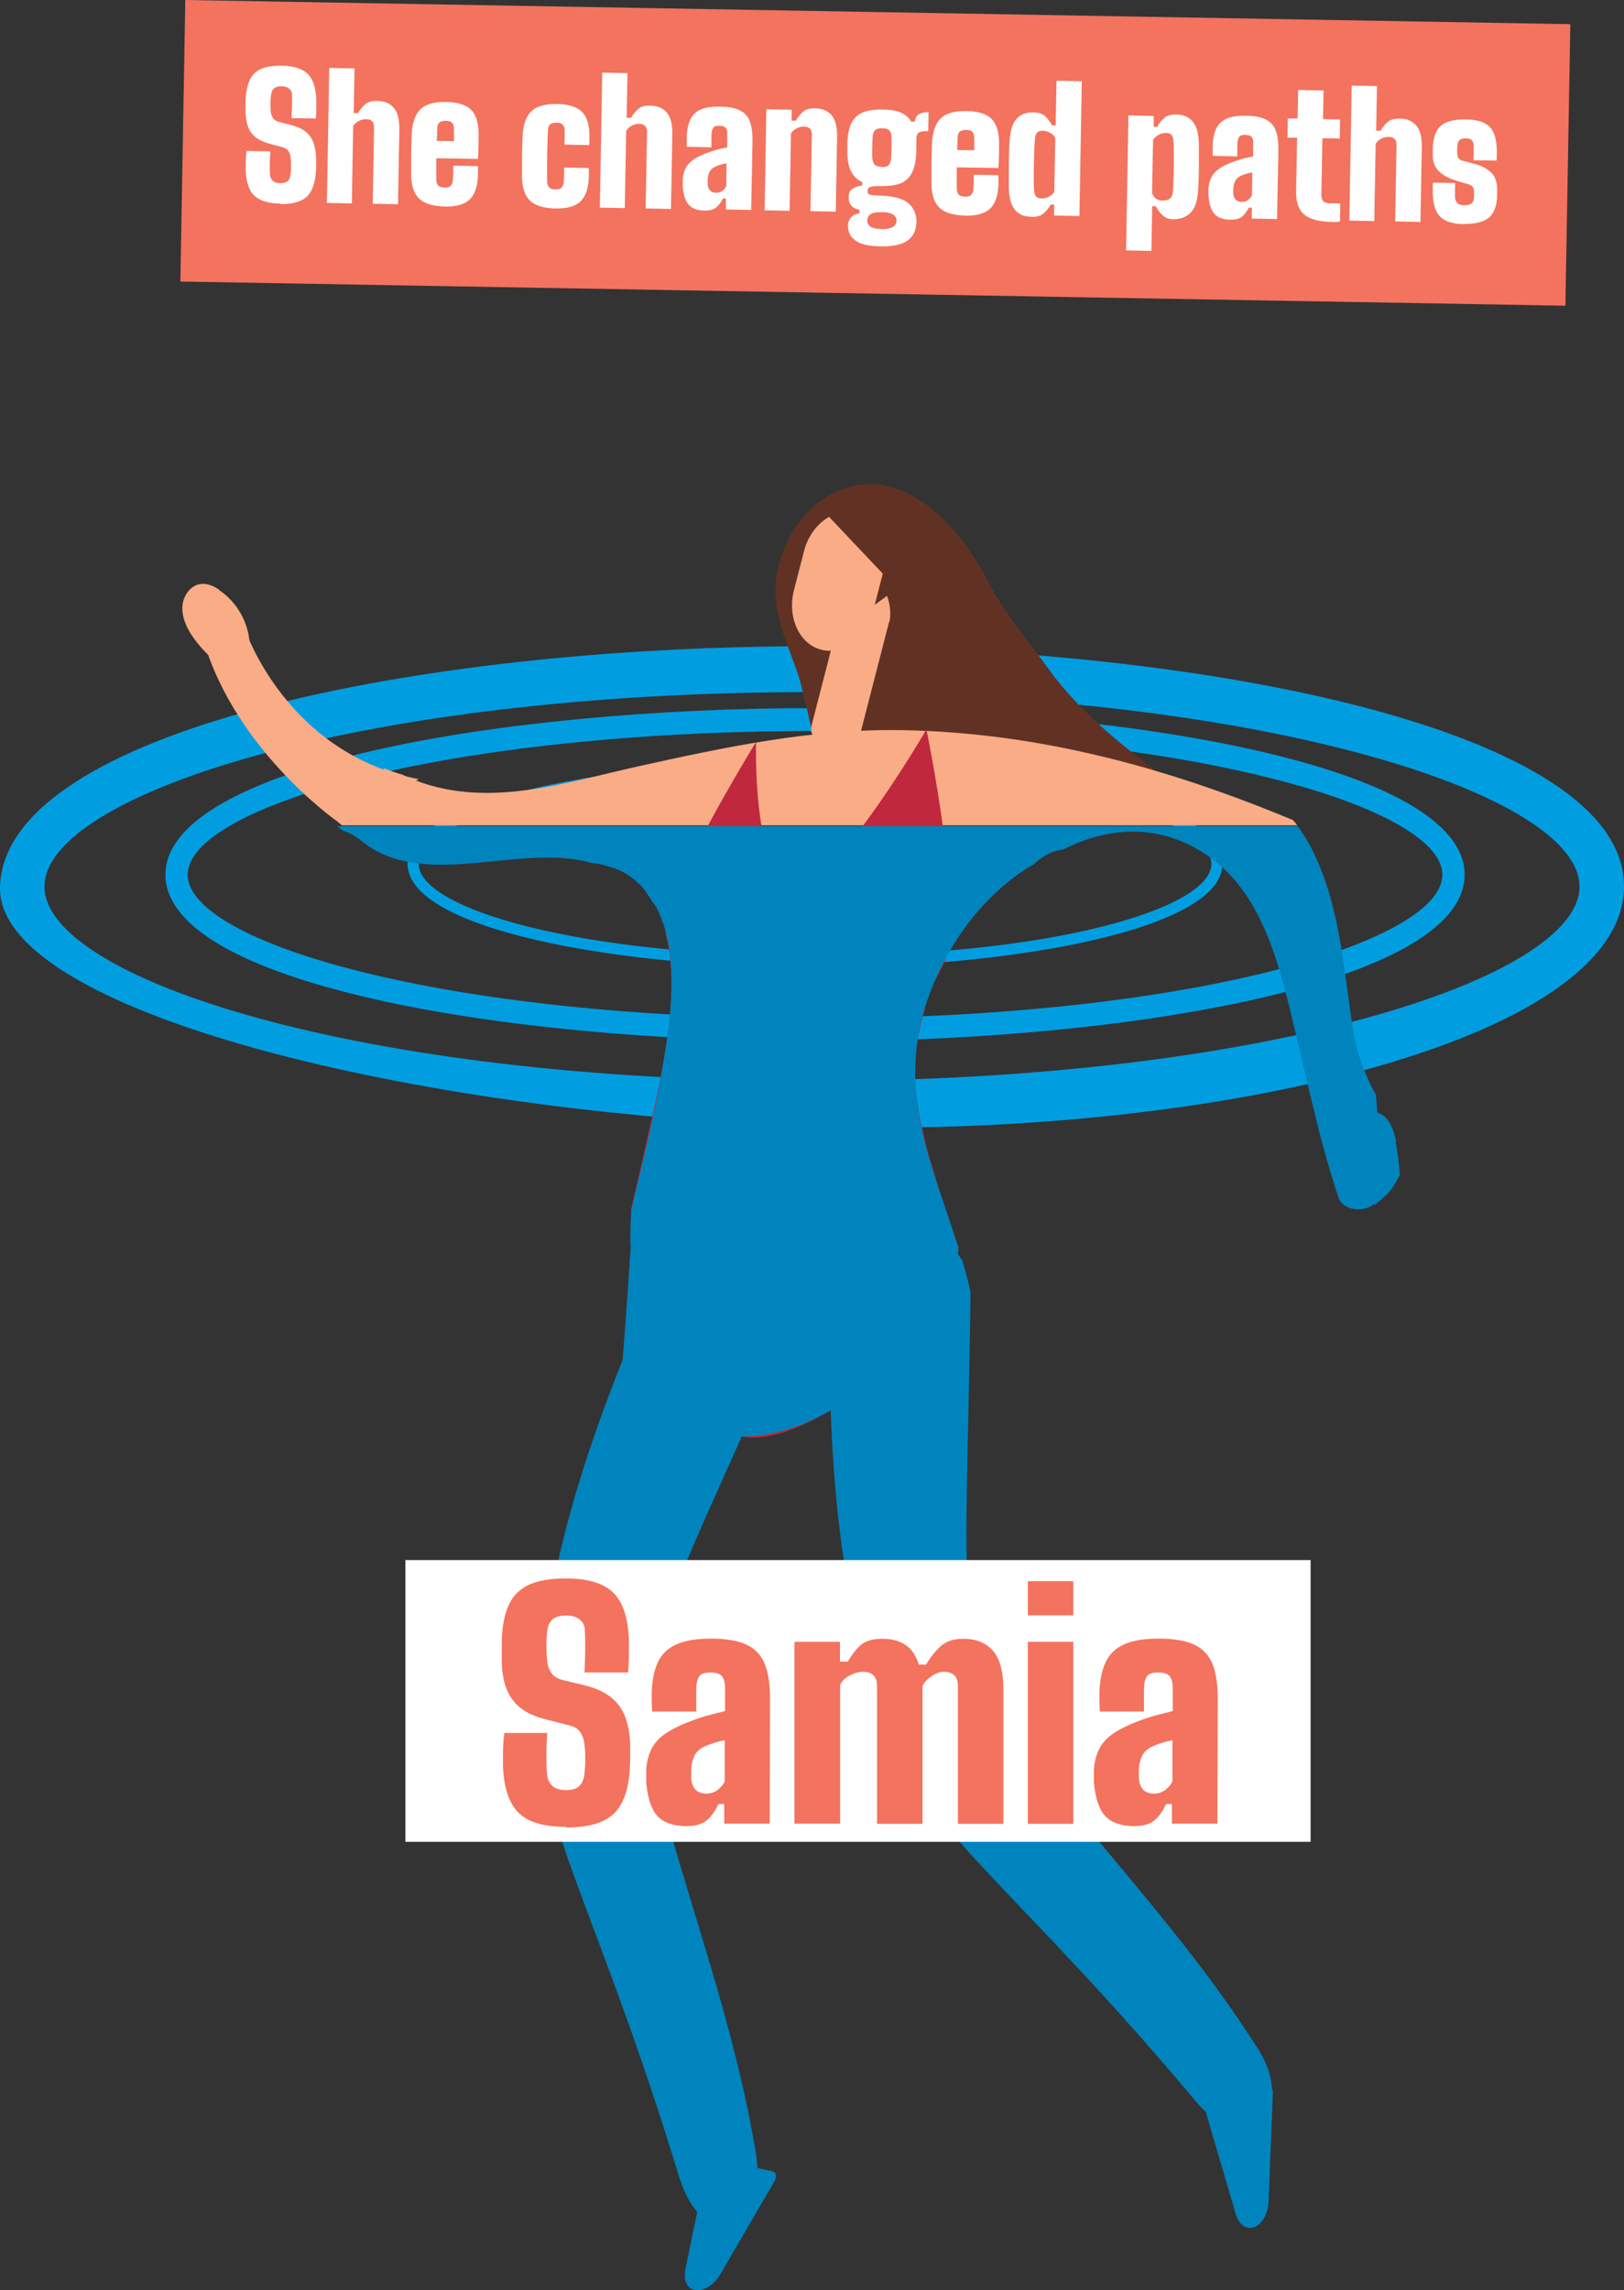
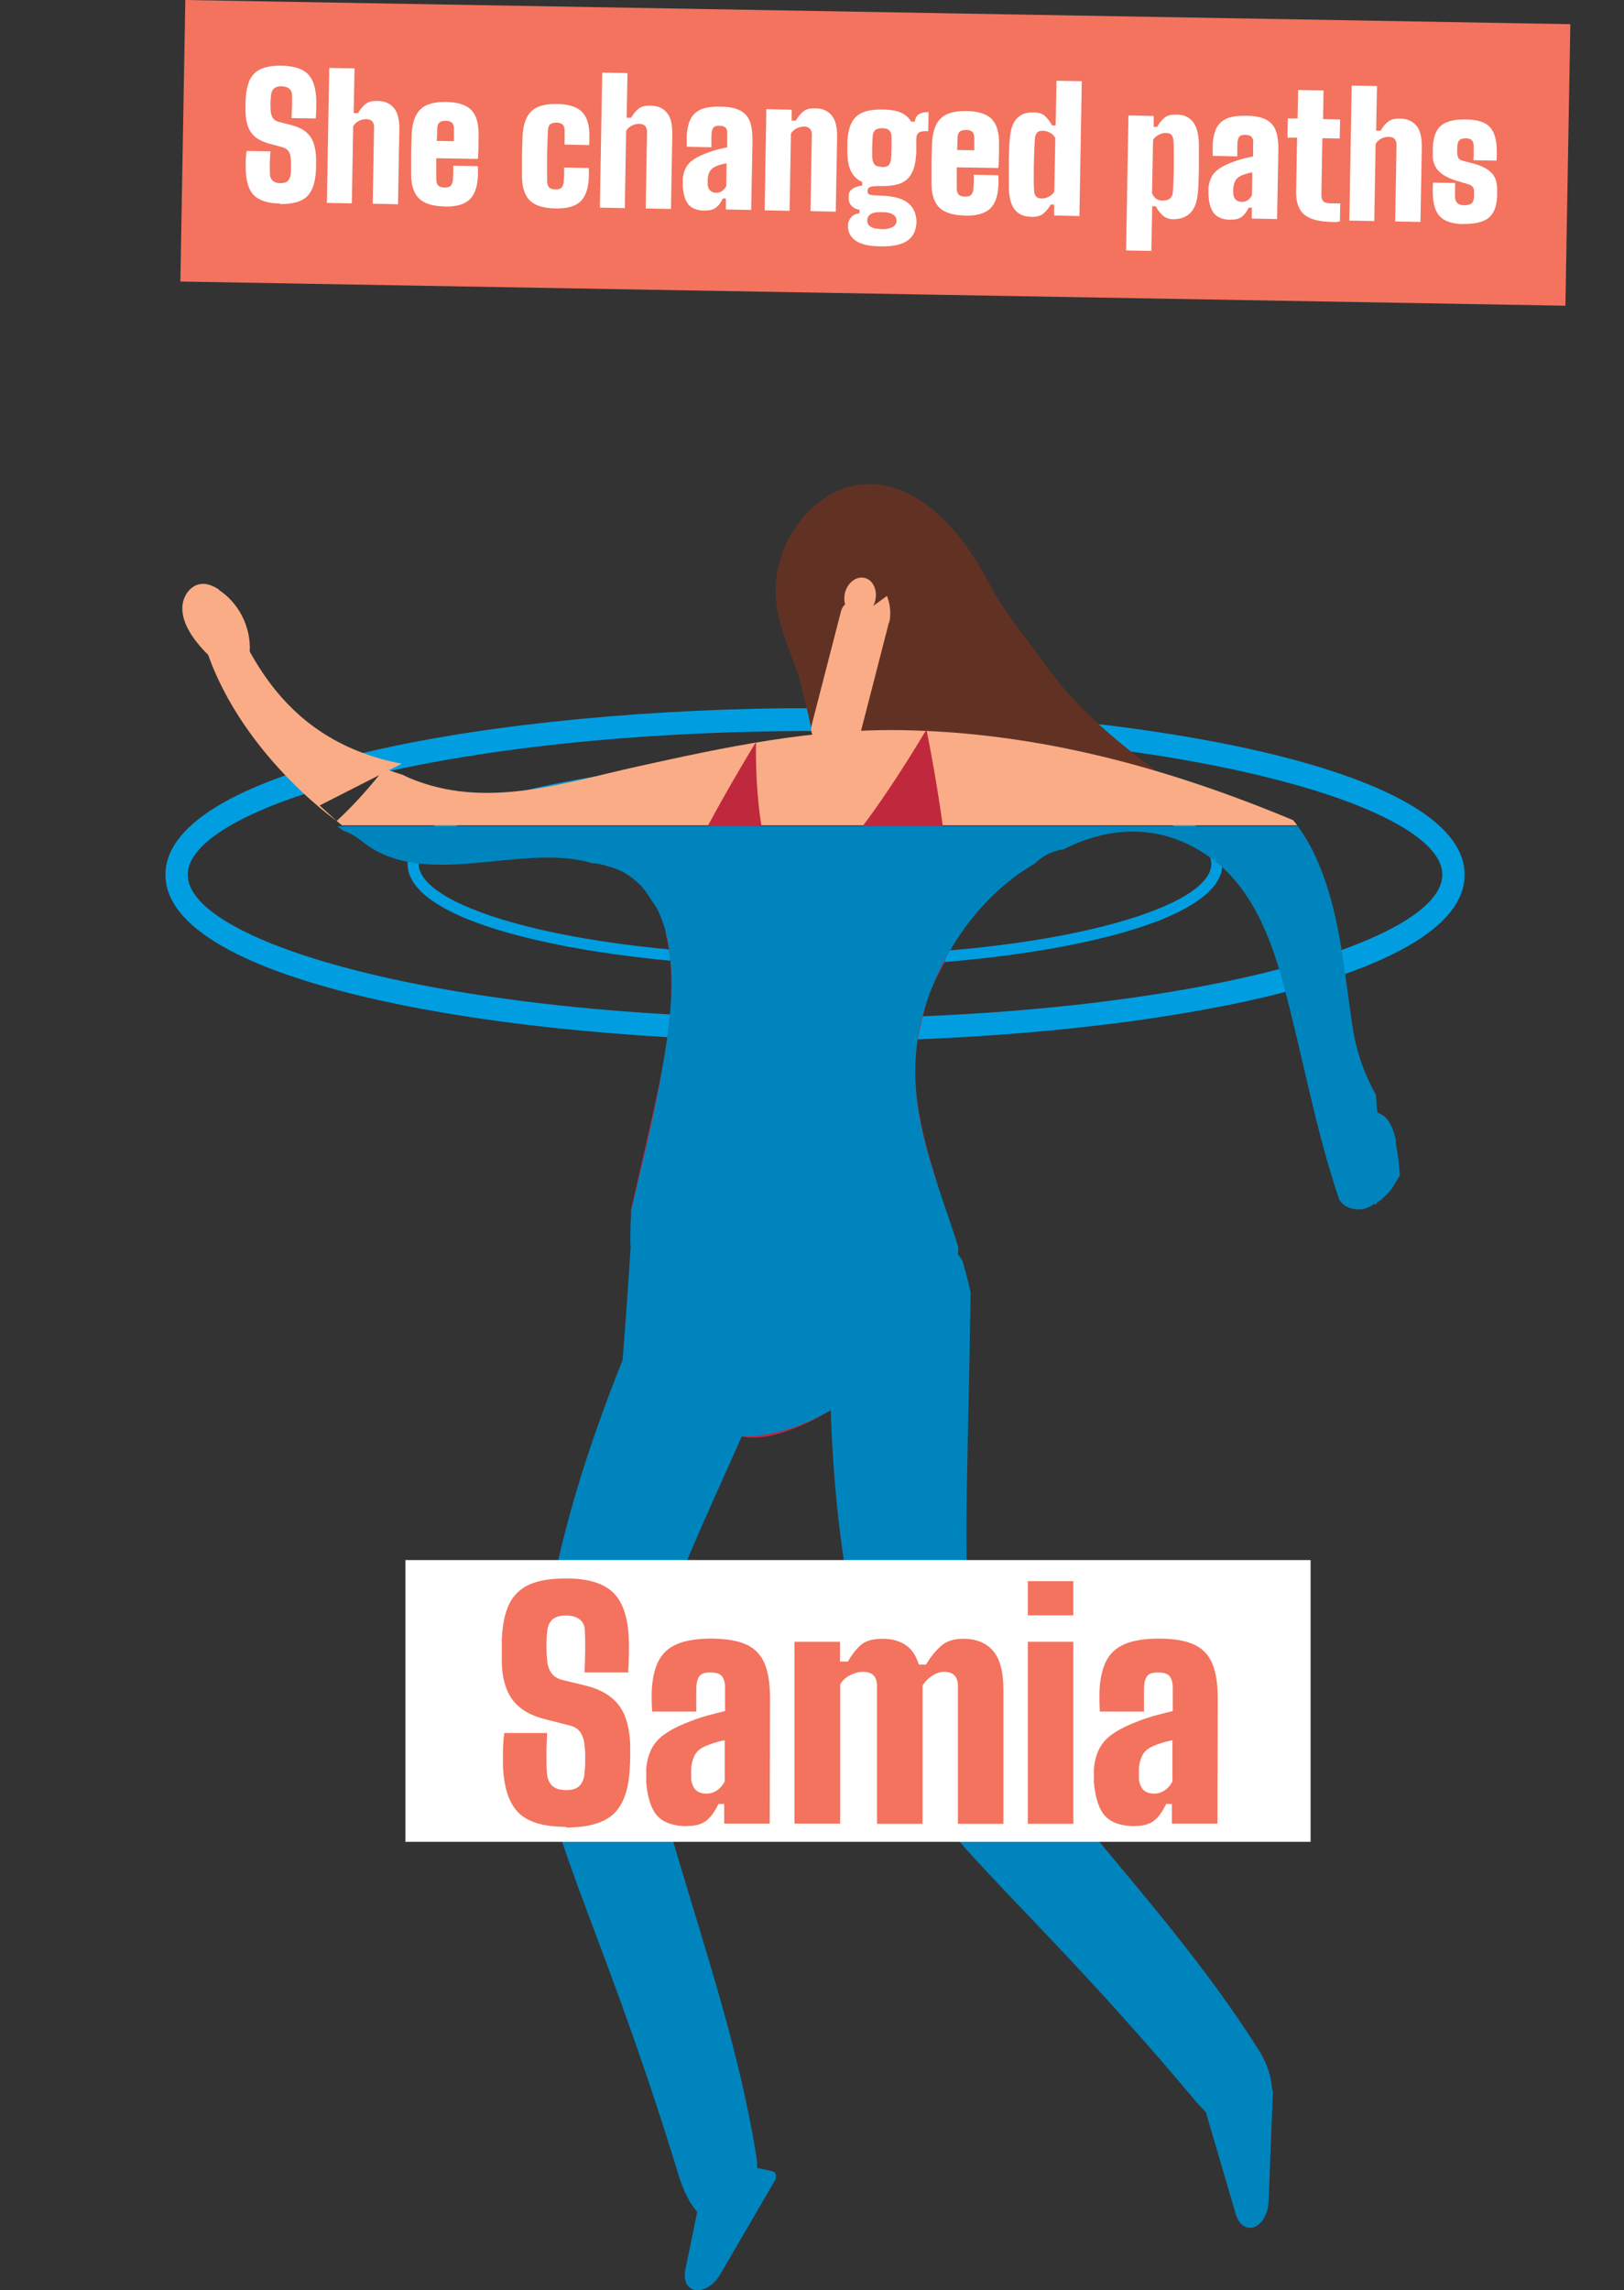
<svg xmlns="http://www.w3.org/2000/svg" id="Layer_2" data-name="Layer 2" viewBox="0 0 96.38 135.91">
  <rect x="0" y="0" width="96.38" height="135.91" fill="#333333" stroke="none" />
  <defs>
    <style>
      .cls-1 {
        clip-path: url(#clippath);
      }

      .cls-2 {
        fill: none;
      }

      .cls-2, .cls-3, .cls-4, .cls-5, .cls-6, .cls-7, .cls-8, .cls-9 {
        stroke-width: 0px;
      }

      .cls-10 {
        mix-blend-mode: multiply;
      }

      .cls-11 {
        clip-path: url(#clippath-1);
      }

      .cls-12 {
        clip-path: url(#clippath-4);
      }

      .cls-13 {
        clip-path: url(#clippath-3);
      }

      .cls-14 {
        clip-path: url(#clippath-2);
      }

      .cls-15 {
        clip-path: url(#clippath-7);
      }

      .cls-16 {
        clip-path: url(#clippath-8);
      }

      .cls-17 {
        clip-path: url(#clippath-6);
      }

      .cls-18 {
        clip-path: url(#clippath-5);
      }

      .cls-19 {
        clip-path: url(#clippath-9);
      }

      .cls-20 {
        clip-path: url(#clippath-14);
      }

      .cls-21 {
        clip-path: url(#clippath-13);
      }

      .cls-22 {
        clip-path: url(#clippath-12);
      }

      .cls-23 {
        clip-path: url(#clippath-10);
      }

      .cls-24 {
        clip-path: url(#clippath-15);
      }

      .cls-25 {
        clip-path: url(#clippath-17);
      }

      .cls-26 {
        clip-path: url(#clippath-16);
      }

      .cls-27 {
        clip-path: url(#clippath-11);
      }

      .cls-28 {
        mix-blend-mode: screen;
      }

      .cls-29 {
        isolation: isolate;
      }

      .cls-3 {
        fill: #f9ac86;
      }

      .cls-4 {
        fill: #613224;
      }

      .cls-5 {
        fill: #bf283d;
      }

      .cls-6 {
        fill: #009ee1;
      }

      .cls-7 {
        fill: #f3735e;
      }

      .cls-8 {
        fill: #fff;
      }

      .cls-9 {
        fill: #0084bd;
      }
    </style>
    <clipPath id="clippath">
      <rect class="cls-2" y="28.73" width="96.38" height="107.18" />
    </clipPath>
    <clipPath id="clippath-1">
      <rect class="cls-2" x="0" y="28.73" width="96.38" height="107.18" />
    </clipPath>
    <clipPath id="clippath-2">
      <rect class="cls-2" y="38.35" width="96.38" height="28.56" />
    </clipPath>
    <clipPath id="clippath-3">
      <rect class="cls-2" x="0" y="38.35" width="96.38" height="28.56" />
    </clipPath>
    <clipPath id="clippath-4">
      <rect class="cls-2" x="9.82" y="42.03" width="77.1" height="19.77" />
    </clipPath>
    <clipPath id="clippath-5">
      <rect class="cls-2" x="9.82" y="42.03" width="77.1" height="19.77" />
    </clipPath>
    <clipPath id="clippath-6">
      <rect class="cls-2" x="9.82" y="42.03" width="77.1" height="19.77" />
    </clipPath>
    <clipPath id="clippath-7">
      <rect class="cls-2" x="9.82" y="42.03" width="77.1" height="19.77" />
    </clipPath>
    <clipPath id="clippath-8">
      <rect class="cls-2" y="38.35" width="96.38" height="28.56" />
    </clipPath>
    <clipPath id="clippath-9">
      <rect class="cls-2" x="0" y="38.35" width="96.38" height="28.56" />
    </clipPath>
    <clipPath id="clippath-10">
-       <rect class="cls-2" y="38.35" width="96.38" height="28.56" />
-     </clipPath>
+       </clipPath>
    <clipPath id="clippath-11">
      <rect class="cls-2" x="0" y="38.35" width="96.38" height="28.56" />
    </clipPath>
    <clipPath id="clippath-12">
      <rect class="cls-2" x="24.19" y="45.13" width="48.36" height="12.27" />
    </clipPath>
    <clipPath id="clippath-13">
      <rect class="cls-2" x="24.19" y="45.13" width="48.36" height="12.28" />
    </clipPath>
    <clipPath id="clippath-14">
      <rect class="cls-2" x="24.19" y="45.13" width="48.36" height="12.27" />
    </clipPath>
    <clipPath id="clippath-15">
      <rect class="cls-2" x="24.19" y="45.13" width="48.36" height="12.28" />
    </clipPath>
    <clipPath id="clippath-16">
      <rect class="cls-2" x="20.02" y="49.02" width="63.09" height="86.89" />
    </clipPath>
    <clipPath id="clippath-17">
      <rect class="cls-2" x="20.03" y="49.02" width="63.09" height="86.89" />
    </clipPath>
  </defs>
  <g id="Layer_1-2" data-name="Layer 1">
    <g>
      <g class="cls-29">
        <g class="cls-1">
          <g class="cls-11">
            <g class="cls-28">
              <g class="cls-14">
                <g class="cls-13">
                  <g class="cls-10">
                    <g class="cls-12">
                      <g class="cls-18">
                        <g class="cls-10">
                          <g class="cls-17">
                            <g class="cls-15">
                              <path class="cls-6" d="m48.37,61.8c-18.69,0-38.55-3.47-38.55-9.89s19.86-9.89,38.55-9.89,38.55,3.47,38.55,9.89-19.86,9.89-38.55,9.89m0-18.42c-21.94,0-37.23,4.49-37.23,8.53s15.29,8.53,37.23,8.53,37.23-4.49,37.23-8.53-15.29-8.53-37.23-8.53" />
                            </g>
                          </g>
                        </g>
                      </g>
                    </g>
                  </g>
                  <g class="cls-10">
                    <g class="cls-16">
                      <g class="cls-19">
                        <g class="cls-10">
                          <g class="cls-23">
                            <g class="cls-27">
                              <path class="cls-6" d="m48.19,66.84C24.72,66.08-.26,60.04,0,52.6c.33-9.25,24.82-14.25,48.19-14.25s48.19,4.99,48.19,14.25-24.84,15.01-48.19,14.25m0-25.78c-26.84,0-45.55,6.08-45.55,11.54s18.71,11.54,45.55,11.54,45.55-6.08,45.55-11.54-18.71-11.54-45.55-11.54" />
                            </g>
                          </g>
                        </g>
                      </g>
                    </g>
                  </g>
                  <g class="cls-10">
                    <g class="cls-22">
                      <g class="cls-21">
                        <g class="cls-10">
                          <g class="cls-20">
                            <g class="cls-24">
                              <path class="cls-6" d="m48.37,57.41c-11.89,0-24.18-2.29-24.18-6.14s12.29-6.14,24.18-6.14,24.18,2.29,24.18,6.14-12.3,6.14-24.18,6.14m0-11.6c-14.07,0-23.52,2.82-23.52,5.46s9.45,5.46,23.52,5.46,23.52-2.82,23.52-5.46-9.45-5.46-23.52-5.46" />
                            </g>
                          </g>
                        </g>
                      </g>
                    </g>
                  </g>
                </g>
              </g>
            </g>
            <path class="cls-4" d="m49.05,48.17h20.16c.31-.43.62-.86.9-1.31-2.87-2.11-5.78-4.26-7.88-7.16-.98-1.36-2.49-3.2-3.31-4.67-2.35,3.67-6.22,6.45-10.48,7.06.22,1.68.29,3.4.48,5.01.04.36.1.72.15,1.08h0Z" />
            <path class="cls-4" d="m59.54,36.3c-.52-1.09-1.06-2.17-1.7-3.17-1.61-2.55-4.08-4.7-6.79-4.37-2,.24-3.87,1.91-4.64,4.14-.98,2.85.15,4.75.98,7.21.17.51.67,2.68.78,3.22,1.68-.16,2.93-1.32,4.44-.54,2.78-1.42,5.33-3.65,6.93-6.49h0Z" />
            <path class="cls-3" d="m51.33,34.3c.5.13.76.74.61,1.35-.15.61-.68.99-1.18.87-.5-.14-.76-.74-.61-1.35.16-.61.69-1,1.18-.87" />
-             <path class="cls-3" d="m49.21,30.67c-.68.38-1.25,1.1-1.49,2.02l-.6,2.33c-.41,1.6.31,3.19,1.6,3.53,1.29.35,2.68-.66,3.09-2.26l.58-2.25-3.19-3.37h0Z" />
            <path class="cls-3" d="m50.36,44.33l-1.89-.51c-.26-.07-.4-.42-.3-.79l1.74-6.75c.09-.36.38-.6.64-.53l1.88.51c.26.07.4.42.3.78l-1.74,6.76c-.09.36-.38.6-.64.53" />
            <path class="cls-3" d="m52.77,36.95s.21-.68-.13-1.59l-1.09.8,1.22.79Z" />
            <path class="cls-3" d="m53.52,43.33c-5.35-.09-10.45,1-15.66,2.15-4.51,1-9.07,2.58-13.56.69-.14-.06-.27-.13-.4-.19-.36-.11-.72-.23-1.08-.38-.88,1.12-1.8,2.16-2.84,3.12.11.09.21.17.32.26h56.69c-.08-.11-.17-.21-.25-.31-7.41-3.09-15.05-5.2-23.21-5.34h0Z" />
-             <path class="cls-3" d="m19.98,48.72s-6.45-4.51-8.1-11.45c0,0,.64-1.71,1.66-.79l1.02.92s2.47,7.35,10.3,8.84l-4.87,2.48Z" />
+             <path class="cls-3" d="m19.98,48.72s-6.45-4.51-8.1-11.45c0,0,.64-1.71,1.66-.79s2.47,7.35,10.3,8.84l-4.87,2.48Z" />
            <path class="cls-3" d="m13,34.99c-.33-.22-.72-.39-1.11-.33-.63.09-1.07.77-1.07,1.43,0,.66.31,1.27.69,1.8.4.55.87,1.03,1.39,1.46.17.11.32.24.45.38.33.17.66.28.97.03.42-.36.54-.98.5-1.54-.07-1.29-.77-2.52-1.83-3.21h0Z" />
            <path class="cls-5" d="m39.52,55.41c-.5-1.89,5.35-11.38,5.35-11.38,0,0-.22,7.06,1.86,8.48,2.08,1.42,8.25-9.22,8.25-9.22,0,0,2.34,11.28,1.02,13.92-.48.95-.81,1.41-1.11,2.62-.55,2.24-1.07,3.87.19,8.59.06.24.49,1.62.54,1.8,1.58,5.67-6.33,13.46-6.33,13.46,0,0-3.15,2.04-5.28,1.56-2.13-.48-6.57-13.41-6.57-13.41,0,0,.45-1.93,1.04-4.56.82-3.64,1.95-8.36,1.02-11.87h.02Z" />
            <g class="cls-10">
              <g class="cls-26">
                <g class="cls-25">
                  <path class="cls-9" d="m82.86,67.76c-.11-.52-.25-1.03-.6-1.41l-.03-.03c-.13-.13-.3-.23-.49-.3-.03-.37-.06-.72-.09-1.07-.65-1.14-1.12-2.42-1.36-3.9-.56-3.58-.74-7.14-2.33-10.46-.28-.57-.59-1.08-.94-1.56H20.02c.1.09.21.17.32.25.38.13.75.33,1.11.62,3.69,3.02,9.45.07,13.68,1.32.35.02.68.09.96.2.64.14,1.28.48,1.9,1.09.11.11.2.23.3.35.19.29.41.62.66.98,1.58,3.01.72,7.6.17,10.59-.46,2.53-1.1,4.96-1.66,7.42-.06,1.2-.07,1.97-.03,2.09-.13,2.11-.29,4.35-.48,6.77-1.84,4.6-3.47,9.51-4.33,14.43-.39,2.22-.62,4.44-.66,6.63-.09,6.37,3.52,11.6,8.31,27.3.31,1.01.69,1.72,1.11,2.19l-.7,3.39c-.31,1.52,1.24,1.72,2.08.29l3.2-5.49c.15-.26.11-.54-.09-.59l-.93-.21c0-.26-.03-.53-.07-.81-1-6.1-2.9-11.76-4.65-17.65-1.94-6.57-2.43-9.16-.89-13.83.87-2.66,2.4-5.98,4.69-11.11,1.9,0,3.68-.64,5.28-1.56.15,4.33.58,8.75,1.54,12.96.5,2.19,1.14,4.33,1.96,6.36,2.38,5.88,7.71,9.22,18.17,21.69.21.25.42.47.62.66,0,.03,0,.05,0,.07l1.74,5.93c.44,1.48,1.9.9,1.96-.77l.25-6.38c0-.11-.02-.2-.05-.28-.05-.71-.29-1.48-.76-2.23-3.27-5.19-7.21-9.62-11.08-14.32-4.32-5.25-5.77-7.43-6.17-12.34-.29-3.72,0-8.99.12-18.36-.14-.63-.3-1.25-.48-1.86-.08-.13-.17-.26-.27-.39.01-.13.02-.27.03-.4-1.46-4.65-3.59-9.02-2-14.2,1.06-3.46,3.39-6.77,6.5-8.56.54-.52,1.13-.79,1.72-.86,2.75-1.39,5.84-1.59,8.73.48,2.43,1.74,3.59,4.73,4.35,7.56,1.14,4.26,1.89,8.59,3.31,12.77.07.09.15.17.23.25.42.34,1.13.43,1.7.07.05-.03.09-.08.15-.11v.07c.11-.07.24-.15.36-.22-.49.26-.19.07.05-.09.06-.07.38-.36.44-.43.05-.06.11-.13.15-.19.02-.03.04-.06.08-.11.13-.23.28-.44.4-.67,0-.01.01-.03.03-.04-.05-.68-.13-1.34-.26-1.99h0Z" />
                </g>
              </g>
            </g>
          </g>
        </g>
      </g>
      <rect class="cls-8" x="24.06" y="92.58" width="53.72" height="16.72" />
      <g>
        <path class="cls-7" d="m33.59,108.41c-1.32,0-2.26-.28-2.82-.84-.56-.56-.87-1.48-.92-2.78,0-.19,0-.4,0-.63s0-.46.02-.69c.01-.23.03-.44.06-.63h2.54c-.02.44-.04.87-.04,1.3,0,.43,0,.82.04,1.17.03.29.14.52.32.68s.45.24.81.24.61-.08.78-.24c.16-.16.27-.39.3-.68.02-.2.04-.41.05-.61,0-.2,0-.4,0-.6,0-.2-.03-.4-.05-.61-.02-.25-.1-.48-.23-.68-.13-.2-.34-.34-.63-.41l-1.48-.38c-.62-.16-1.12-.39-1.49-.7-.37-.3-.63-.68-.8-1.13-.17-.45-.26-.97-.27-1.57,0-.26,0-.5,0-.71s0-.42,0-.64c.04-.86.18-1.55.44-2.08.25-.53.66-.91,1.2-1.16.55-.24,1.27-.36,2.18-.36,1.28,0,2.21.28,2.78.83.58.56.89,1.48.94,2.77.01.26.01.57,0,.94,0,.37-.02.72-.04,1.04h-2.59c.02-.41.03-.83.04-1.24,0-.41,0-.83-.02-1.24,0-.29-.11-.51-.31-.67-.2-.16-.47-.23-.81-.23-.36,0-.63.08-.8.23-.17.16-.28.38-.31.67-.04.31-.05.61-.05.93s.02.62.05.93c.03.24.11.46.25.66.14.2.36.33.67.41l1.28.31c.67.16,1.2.4,1.59.72.39.31.67.71.84,1.17.17.46.27,1.01.29,1.62,0,.14,0,.28,0,.43s0,.3,0,.45c0,.15-.01.29-.02.43-.05,1.3-.36,2.22-.93,2.78-.57.56-1.52.84-2.85.84Z" />
        <path class="cls-7" d="m40.8,108.37c-.8,0-1.38-.19-1.76-.58s-.6-1.06-.69-2.01c0-.11,0-.24,0-.4s0-.29,0-.4c.04-.49.16-.91.35-1.26.19-.34.48-.65.88-.9.39-.26.91-.5,1.56-.74.32-.12.64-.22.94-.3.3-.08.62-.16.95-.24v-1.39c0-.29-.06-.51-.18-.67-.12-.16-.35-.23-.71-.23-.29,0-.5.06-.61.19-.11.13-.18.33-.2.62,0,.08-.01.23-.01.43,0,.2,0,.41,0,.61,0,.21,0,.36.01.47h-2.63c0-.07-.01-.23-.02-.5s0-.5,0-.7c.03-.73.16-1.32.39-1.78s.59-.8,1.1-1.02c.5-.22,1.19-.33,2.04-.33s1.59.12,2.1.36c.51.24.87.63,1.08,1.15s.31,1.21.31,2.05l-.02,7.42h-2.7v-1.17h-.34c-.22.46-.46.79-.73,1s-.65.31-1.12.31Zm1.13-1.93c.23,0,.44-.07.63-.2s.34-.31.45-.52v-2.45c-.22.04-.42.09-.63.16-.2.06-.38.13-.54.2-.31.14-.52.33-.63.57-.11.23-.18.5-.19.78,0,.11,0,.22,0,.31s0,.18,0,.27c.03.29.12.51.27.66.15.15.37.22.64.22Z" />
        <path class="cls-7" d="m47.15,108.23v-10.8h2.7v1.17h.47c.25-.43.52-.77.79-1,.28-.23.7-.35,1.26-.35s.99.12,1.36.36c.37.24.63.63.8,1.17h.43c.25-.43.54-.79.87-1.09s.78-.44,1.34-.44c.75,0,1.33.23,1.75.7.42.47.63,1.25.63,2.34v7.94h-2.7v-8.17c0-.29-.07-.5-.21-.64-.14-.14-.35-.21-.63-.21-.22,0-.46.08-.71.25-.25.17-.43.36-.55.58v8.19h-2.7v-8.17c0-.29-.07-.5-.21-.64-.14-.14-.35-.21-.63-.21-.24,0-.5.07-.77.21-.28.14-.47.33-.58.56v8.24h-2.7Z" />
        <path class="cls-7" d="m61,95.86v-2.03h2.7v2.03h-2.7Zm0,12.37v-10.8h2.7v10.8h-2.7Z" />
        <path class="cls-7" d="m67.37,108.37c-.8,0-1.38-.19-1.76-.58s-.6-1.06-.69-2.01c0-.11,0-.24,0-.4s0-.29,0-.4c.04-.49.16-.91.35-1.26.19-.34.48-.65.88-.9.39-.26.91-.5,1.56-.74.32-.12.64-.22.94-.3.3-.08.62-.16.95-.24v-1.39c0-.29-.06-.51-.18-.67-.12-.16-.35-.23-.71-.23-.29,0-.5.06-.61.19-.11.13-.18.33-.2.62,0,.08-.01.23-.01.43,0,.2,0,.41,0,.61,0,.21,0,.36.01.47h-2.63c0-.07-.01-.23-.02-.5s0-.5,0-.7c.03-.73.16-1.32.39-1.78s.59-.8,1.1-1.02c.5-.22,1.19-.33,2.04-.33s1.59.12,2.1.36c.51.24.87.63,1.08,1.15s.31,1.21.31,2.05l-.02,7.42h-2.7v-1.17h-.34c-.22.46-.46.79-.73,1s-.65.31-1.12.31Zm1.13-1.93c.23,0,.44-.07.63-.2s.34-.31.45-.52v-2.45c-.22.04-.42.09-.63.16-.2.06-.38.13-.54.2-.31.14-.52.33-.63.57-.11.23-.18.5-.19.78,0,.11,0,.22,0,.31s0,.18,0,.27c.03.29.12.51.27.66.15.15.37.22.64.22Z" />
      </g>
      <rect class="cls-7" x="43.59" y="-32.03" width="16.71" height="82.21" transform="translate(41.97 60.85) rotate(-89)" />
      <g>
        <path class="cls-8" d="m16.63,12.08c-.73-.01-1.25-.18-1.56-.49-.31-.31-.47-.83-.49-1.55,0-.11,0-.22,0-.35,0-.13,0-.26.02-.38,0-.13.02-.25.04-.35l1.41.02c-.02.24-.03.48-.04.72,0,.24,0,.45.01.65.01.16.07.29.17.38.1.09.25.14.45.14.2,0,.34-.04.43-.12.09-.09.15-.21.17-.37.02-.11.03-.23.03-.34,0-.11,0-.22,0-.34s-.01-.22-.02-.34c-.01-.14-.05-.27-.12-.38-.07-.11-.19-.19-.35-.24l-.82-.22c-.34-.1-.62-.23-.82-.4-.2-.17-.34-.38-.43-.63-.09-.25-.13-.54-.14-.88,0-.15,0-.28,0-.39,0-.11,0-.23.01-.36.03-.48.12-.86.26-1.15.15-.29.37-.5.68-.63.31-.13.71-.19,1.21-.18.71.01,1.22.18,1.54.49.31.31.48.83.5,1.55,0,.14,0,.32,0,.52,0,.21-.02.4-.03.57l-1.44-.02c.01-.23.02-.46.03-.69s0-.46,0-.69c0-.16-.06-.28-.17-.37-.11-.09-.26-.13-.44-.14-.2,0-.35.04-.45.12-.1.09-.16.21-.18.37-.02.17-.04.34-.04.51,0,.17,0,.35.02.52.01.13.06.26.13.37.07.11.2.19.37.23l.71.18c.37.1.66.23.88.41.21.18.36.4.45.66.09.26.14.56.15.91,0,.08,0,.16,0,.24s0,.17,0,.25c0,.08,0,.16-.01.24-.04.72-.22,1.23-.54,1.54-.32.3-.85.45-1.59.44Z" />
        <path class="cls-8" d="m19.4,12.03l.14-8,1.5.03-.05,2.65h.26c.14-.23.29-.42.45-.54.16-.13.39-.19.7-.18.42,0,.74.14.97.41.23.26.34.7.33,1.31l-.08,4.41-1.5-.03.08-4.54c0-.16-.04-.28-.12-.36-.08-.08-.2-.12-.36-.12-.13,0-.28.03-.43.11-.15.08-.26.18-.33.31l-.08,4.58-1.5-.03Z" />
        <path class="cls-8" d="m26.39,12.25c-.68-.01-1.18-.16-1.49-.44-.31-.28-.48-.74-.5-1.37,0-.11,0-.29,0-.52,0-.23,0-.49,0-.77,0-.28.01-.54.02-.78,0-.24.02-.43.02-.55.06-.65.24-1.1.56-1.38.31-.27.8-.4,1.47-.39s1.15.16,1.45.43c.3.27.46.72.48,1.34,0,.07,0,.2,0,.39,0,.19,0,.39-.01.61,0,.22-.01.43-.03.61l-2.47-.04c0,.21,0,.42,0,.63,0,.21,0,.41,0,.6,0,.18.04.31.12.39.08.08.21.12.39.12.16,0,.28-.03.35-.11.07-.07.12-.2.13-.38,0-.08.01-.19.02-.33,0-.14,0-.3,0-.48l1.46.03s0,.12.01.27c0,.15,0,.27-.01.38-.04.63-.21,1.08-.52,1.36-.31.27-.79.4-1.45.39Zm-.47-3.89l1.02.02c0-.12,0-.23,0-.34,0-.11,0-.2,0-.27s0-.12,0-.14c0-.16-.05-.28-.12-.35-.07-.07-.19-.11-.36-.11-.17,0-.3.03-.38.1-.08.07-.12.18-.13.34,0,.12-.01.24-.01.37,0,.12-.01.25-.02.38Z" />
        <path class="cls-8" d="m33.5,8.58c0-.06,0-.15.01-.26,0-.11,0-.23,0-.34,0-.11,0-.19,0-.24,0-.16-.05-.28-.12-.35-.07-.07-.19-.11-.36-.11-.17,0-.3.03-.38.1-.08.07-.12.18-.13.34-.01.24-.02.48-.03.74s-.01.51-.02.77c0,.26,0,.52,0,.77,0,.25,0,.49,0,.73,0,.18.04.31.12.39.08.08.21.12.39.12.16,0,.28-.03.35-.11s.12-.2.13-.38c0-.08.01-.19.02-.33,0-.14,0-.3,0-.48l1.46.03s0,.12.01.27c0,.15,0,.27-.01.38-.04.63-.21,1.08-.52,1.36s-.79.4-1.45.39c-.68-.01-1.18-.16-1.49-.44-.31-.28-.48-.74-.5-1.37,0-.11,0-.29,0-.52,0-.23,0-.49,0-.77,0-.28.01-.54.02-.78,0-.24.02-.43.02-.55.06-.65.24-1.1.56-1.38.31-.27.8-.4,1.47-.39.67.01,1.15.16,1.45.43s.46.72.48,1.34c0,.11,0,.24,0,.39,0,.15-.01.24-.02.28l-1.46-.03Z" />
        <path class="cls-8" d="m35.6,12.31l.14-8,1.5.03-.05,2.65h.26c.14-.23.29-.42.45-.54.16-.13.39-.19.7-.18.42,0,.74.14.97.41.23.26.34.7.33,1.31l-.08,4.41-1.5-.03.08-4.54c0-.16-.04-.28-.12-.36-.08-.08-.2-.12-.36-.12-.13,0-.28.03-.43.11-.15.08-.26.18-.33.31l-.08,4.58-1.5-.03Z" />
        <path class="cls-8" d="m41.85,12.5c-.44,0-.77-.12-.97-.34-.2-.22-.33-.59-.36-1.12,0-.06,0-.13,0-.22,0-.09,0-.16,0-.22.03-.27.1-.5.21-.69.11-.19.28-.35.5-.49s.51-.27.88-.4c.18-.06.36-.12.52-.16.17-.04.35-.08.53-.12v-.77c.02-.16-.01-.28-.08-.37s-.19-.13-.39-.14c-.16,0-.28.03-.34.1-.06.07-.1.18-.12.34,0,.05,0,.12-.01.24,0,.11,0,.23,0,.34,0,.12,0,.2,0,.26l-1.46-.03s0-.13,0-.28c0-.15,0-.28,0-.39.02-.4.1-.73.23-.99.13-.25.34-.44.62-.56.28-.12.66-.17,1.14-.16.5,0,.88.08,1.16.22.28.14.48.36.59.65.11.29.16.67.16,1.14l-.08,4.12-1.5-.03v-.65s-.18,0-.18,0c-.12.25-.26.43-.42.55-.15.11-.36.17-.63.16Zm.65-1.06c.13,0,.25-.03.35-.1.1-.07.19-.17.25-.29l.02-1.36c-.12.02-.24.05-.35.08-.11.03-.21.07-.3.11-.17.08-.29.18-.36.31-.06.13-.1.27-.11.43,0,.06,0,.12,0,.17,0,.05,0,.1,0,.15.01.16.06.28.15.37.08.08.2.13.36.13Z" />
        <path class="cls-8" d="m45.38,12.48l.1-6,1.5.03v.65s.25,0,.25,0c.14-.24.29-.42.45-.55.16-.13.39-.19.7-.18.42,0,.74.14.97.41.23.26.34.7.33,1.31l-.08,4.41-1.5-.03.08-4.54c0-.16-.04-.28-.12-.36-.08-.08-.2-.12-.36-.12-.13,0-.28.04-.43.11-.15.08-.26.18-.33.31l-.08,4.58-1.5-.03Z" />
        <path class="cls-8" d="m52.24,14.62c-.61-.01-1.06-.1-1.35-.27-.3-.17-.47-.4-.54-.69,0-.04-.02-.1-.02-.17,0-.07,0-.14,0-.2.02-.15.09-.29.2-.41.11-.12.27-.2.48-.22v-.21c-.18-.03-.33-.1-.44-.2s-.18-.23-.2-.4c0-.05,0-.1,0-.15s0-.11.01-.17c.02-.15.1-.26.25-.35s.32-.14.54-.17v-.21c-.29-.13-.5-.33-.64-.59-.14-.26-.22-.6-.24-1.02,0-.1,0-.2,0-.28s0-.16,0-.23c0-.07,0-.14,0-.21,0-.07,0-.14.01-.21.03-.41.12-.75.26-1.01.14-.26.36-.46.65-.58.29-.12.69-.18,1.18-.17.45,0,.81.07,1.07.18.26.11.47.29.62.54h.21c.03-.21.11-.36.24-.44s.32-.13.58-.13l-.02,1.13h-.16c-.17,0-.3.03-.4.09-.1.07-.15.2-.15.4v.28c0,.06,0,.12,0,.17,0,.05,0,.11,0,.16,0,.05,0,.11,0,.17,0,.06,0,.13-.02.21-.03.44-.12.79-.27,1.05-.14.26-.36.45-.64.57-.29.11-.67.17-1.14.16-.32,0-.54.01-.65.05-.11.04-.17.11-.17.2v.03c0,.07,0,.12.03.16.02.04.08.07.19.09s.29.03.54.04c.72.02,1.23.15,1.55.37.32.22.51.53.57.93.01.07.02.14.02.22,0,.08,0,.16-.02.26-.04.28-.14.52-.3.7-.16.18-.39.32-.69.41-.3.09-.68.13-1.13.12Zm.05-1.02c.18,0,.33,0,.45-.04.12-.03.22-.07.29-.12.07-.05.12-.12.15-.19.02-.06.03-.11.03-.16,0-.05-.01-.1-.03-.15-.03-.08-.08-.14-.15-.19-.07-.05-.16-.09-.28-.12-.12-.03-.26-.04-.43-.04-.26,0-.46.02-.58.08-.12.06-.2.14-.24.24-.02.05-.03.11-.03.16,0,.06,0,.11.02.15.02.07.06.14.12.19.06.06.15.1.26.13.11.03.25.05.42.05Zm.03-3.68c.22,0,.36-.04.43-.13.07-.09.11-.2.13-.33,0-.07.01-.17.02-.29,0-.12,0-.25.01-.39,0-.14,0-.27,0-.39,0-.12,0-.22,0-.29-.01-.16-.05-.28-.13-.36-.08-.08-.21-.13-.42-.13-.2,0-.35.04-.43.12-.08.08-.13.21-.14.37,0,.15-.02.29-.02.41,0,.13,0,.24-.01.35,0,.11,0,.2,0,.29,0,.09,0,.17.01.23.01.13.05.25.11.35.06.11.21.16.45.17Z" />
        <path class="cls-8" d="m57.27,12.79c-.68-.01-1.18-.16-1.49-.44-.31-.28-.48-.74-.5-1.37,0-.11,0-.29,0-.52,0-.23,0-.49,0-.77,0-.28.01-.54.02-.78,0-.24.02-.43.02-.55.06-.65.24-1.1.56-1.38.31-.27.8-.4,1.48-.39.67.01,1.15.16,1.45.43.3.28.46.72.48,1.34,0,.07,0,.2,0,.39,0,.19,0,.39-.01.61,0,.22-.01.43-.03.61l-2.47-.04c0,.21,0,.42,0,.63,0,.21,0,.41,0,.6,0,.18.04.31.12.39.08.08.21.12.39.12.16,0,.28-.03.35-.11.07-.07.12-.2.13-.38,0-.08.01-.19.02-.33,0-.14,0-.3,0-.48l1.46.03s0,.12.01.27c0,.15,0,.27-.01.38-.04.63-.21,1.08-.52,1.36-.31.27-.79.4-1.45.39Zm-.47-3.89l1.02.02c0-.12,0-.23,0-.34,0-.11,0-.2,0-.27s0-.12,0-.14c0-.16-.05-.28-.12-.35-.07-.07-.19-.11-.36-.11-.17,0-.3.03-.38.1-.08.07-.12.18-.13.34,0,.12-.01.24-.01.37,0,.12-.01.25-.02.38Z" />
        <path class="cls-8" d="m61.18,12.86c-.41,0-.73-.14-.95-.41-.22-.27-.34-.7-.36-1.3,0-.16,0-.36,0-.61,0-.25,0-.52,0-.8s.01-.55.02-.8c0-.25.02-.46.03-.61.04-.61.18-1.04.42-1.29.24-.26.56-.38.97-.37.32,0,.55.07.7.21.15.13.29.32.43.56h.21s.05-2.65.05-2.65l1.5.03-.14,8-1.5-.03v-.65s-.2,0-.2,0c-.14.24-.3.42-.46.55-.16.13-.4.19-.72.18Zm.64-1.08c.14,0,.28-.03.43-.11.15-.07.26-.18.32-.31l.06-3.16c-.06-.13-.16-.24-.31-.32-.15-.08-.29-.12-.43-.12-.15,0-.27.03-.34.11-.07.08-.12.19-.13.35-.02.29-.04.62-.05,1-.01.38-.02.76-.02,1.13,0,.37,0,.69.02.95,0,.16.05.28.12.36.07.08.18.12.34.12Z" />
        <path class="cls-8" d="m66.83,14.85l.14-8,1.5.03v.65s.2,0,.2,0c.14-.24.29-.42.45-.55.16-.13.39-.19.7-.18.42,0,.74.14.96.41.23.26.35.7.37,1.31,0,.16,0,.36,0,.61,0,.25,0,.52,0,.8s-.01.55-.02.8c0,.25-.02.46-.03.61-.04.6-.19,1.03-.45,1.29s-.6.38-1.02.38c-.22,0-.41-.06-.57-.18-.16-.12-.32-.31-.47-.59h-.21s-.05,2.65-.05,2.65l-1.5-.03Zm2.2-2.95c.16,0,.29-.03.39-.11.1-.07.16-.19.18-.35.02-.2.03-.42.04-.68.01-.26.02-.53.02-.82,0-.29,0-.57,0-.84,0-.27,0-.52-.02-.73,0-.16-.05-.28-.11-.36-.07-.08-.18-.12-.34-.12-.13,0-.28.03-.43.11-.15.08-.26.18-.33.31l-.06,3.16c.07.15.15.27.25.33.1.07.23.1.39.11Z" />
        <path class="cls-8" d="m73.05,13.04c-.44,0-.77-.12-.97-.34-.2-.22-.33-.59-.36-1.12,0-.06,0-.13,0-.22,0-.09,0-.16,0-.22.03-.27.1-.5.21-.69.11-.19.28-.35.5-.49.22-.14.51-.27.88-.4.18-.06.36-.12.53-.16.17-.04.35-.08.53-.12v-.77c.02-.16-.01-.28-.08-.37s-.19-.13-.39-.14c-.16,0-.28.03-.34.1-.06.07-.1.18-.12.34,0,.05,0,.12-.01.24,0,.11,0,.23,0,.34,0,.12,0,.2,0,.26l-1.46-.03s0-.13,0-.28c0-.15,0-.28,0-.39.02-.4.1-.73.23-.99.13-.25.34-.44.62-.56.28-.12.66-.17,1.14-.16.5,0,.88.08,1.16.22.28.14.48.36.59.65.11.29.16.67.16,1.14l-.08,4.12-1.5-.03v-.65s-.18,0-.18,0c-.12.25-.26.43-.42.55-.15.11-.36.17-.63.16Zm.65-1.06c.13,0,.25-.03.35-.1.1-.07.19-.17.25-.29l.02-1.36c-.12.02-.24.05-.35.08-.11.03-.21.07-.3.11-.17.08-.29.18-.36.31-.06.13-.1.27-.12.43,0,.06,0,.12,0,.17,0,.05,0,.1,0,.15.01.16.06.28.15.37.08.08.2.13.36.13Z" />
        <path class="cls-8" d="m79.04,13.17c-.76-.01-1.31-.16-1.64-.44-.33-.28-.49-.74-.48-1.37l.06-3.19h-.57s.02-1.14.02-1.14h.58s.03-1.69.03-1.69l1.51.03-.03,1.7,1.01.02-.02,1.13-1.03-.02-.06,3.36c0,.18.04.31.12.39.08.08.26.12.52.12.08,0,.15,0,.23,0,.07,0,.16,0,.25,0l-.02,1.07c-.07.02-.15.03-.23.04-.08,0-.17,0-.25,0Z" />
        <path class="cls-8" d="m80.08,13.08l.14-8,1.5.03-.05,2.65h.26c.14-.23.29-.42.45-.54.16-.13.39-.19.7-.18.42,0,.74.14.97.41.23.26.34.7.33,1.31l-.08,4.41-1.5-.03.08-4.54c0-.16-.04-.28-.12-.36-.08-.08-.2-.12-.36-.12-.13,0-.28.03-.43.11-.15.08-.26.18-.33.31l-.08,4.58-1.5-.03Z" />
        <path class="cls-8" d="m86.85,13.3c-.64-.01-1.1-.16-1.38-.44-.28-.28-.42-.74-.44-1.37,0-.11,0-.24,0-.38,0-.15.01-.23.02-.27l1.31.02c0,.17-.01.33-.01.48,0,.14,0,.25,0,.33,0,.18.06.31.15.39s.22.12.38.12c.21,0,.36-.03.45-.11.09-.07.14-.2.15-.38,0-.08,0-.13,0-.15,0-.01,0-.03,0-.04,0-.01,0-.06,0-.14,0-.1-.02-.19-.07-.26-.05-.07-.13-.12-.25-.16l-.71-.21c-.3-.09-.55-.2-.77-.34-.21-.13-.38-.3-.49-.5-.11-.2-.17-.45-.16-.74,0-.05,0-.1,0-.15,0-.05,0-.09,0-.14.01-.65.17-1.11.46-1.38.3-.27.81-.41,1.53-.39.65.01,1.11.15,1.38.43.27.27.41.72.43,1.34,0,.11,0,.24,0,.39,0,.15-.01.24-.02.28l-1.36-.02c0-.06,0-.15.01-.26,0-.11,0-.23,0-.34,0-.11,0-.19,0-.24,0-.16-.04-.28-.11-.35-.07-.07-.18-.11-.35-.11-.18,0-.31.03-.38.1-.07.07-.12.18-.13.34,0,.07,0,.13-.01.16,0,.03,0,.11,0,.23,0,.12.02.23.06.32.05.09.14.15.3.19l.62.16c.46.12.81.3,1.05.54.24.24.35.59.34,1.05,0,.04,0,.09,0,.14,0,.05,0,.1,0,.14-.01.62-.17,1.06-.48,1.33-.31.26-.82.39-1.52.38Z" />
      </g>
    </g>
  </g>
</svg>